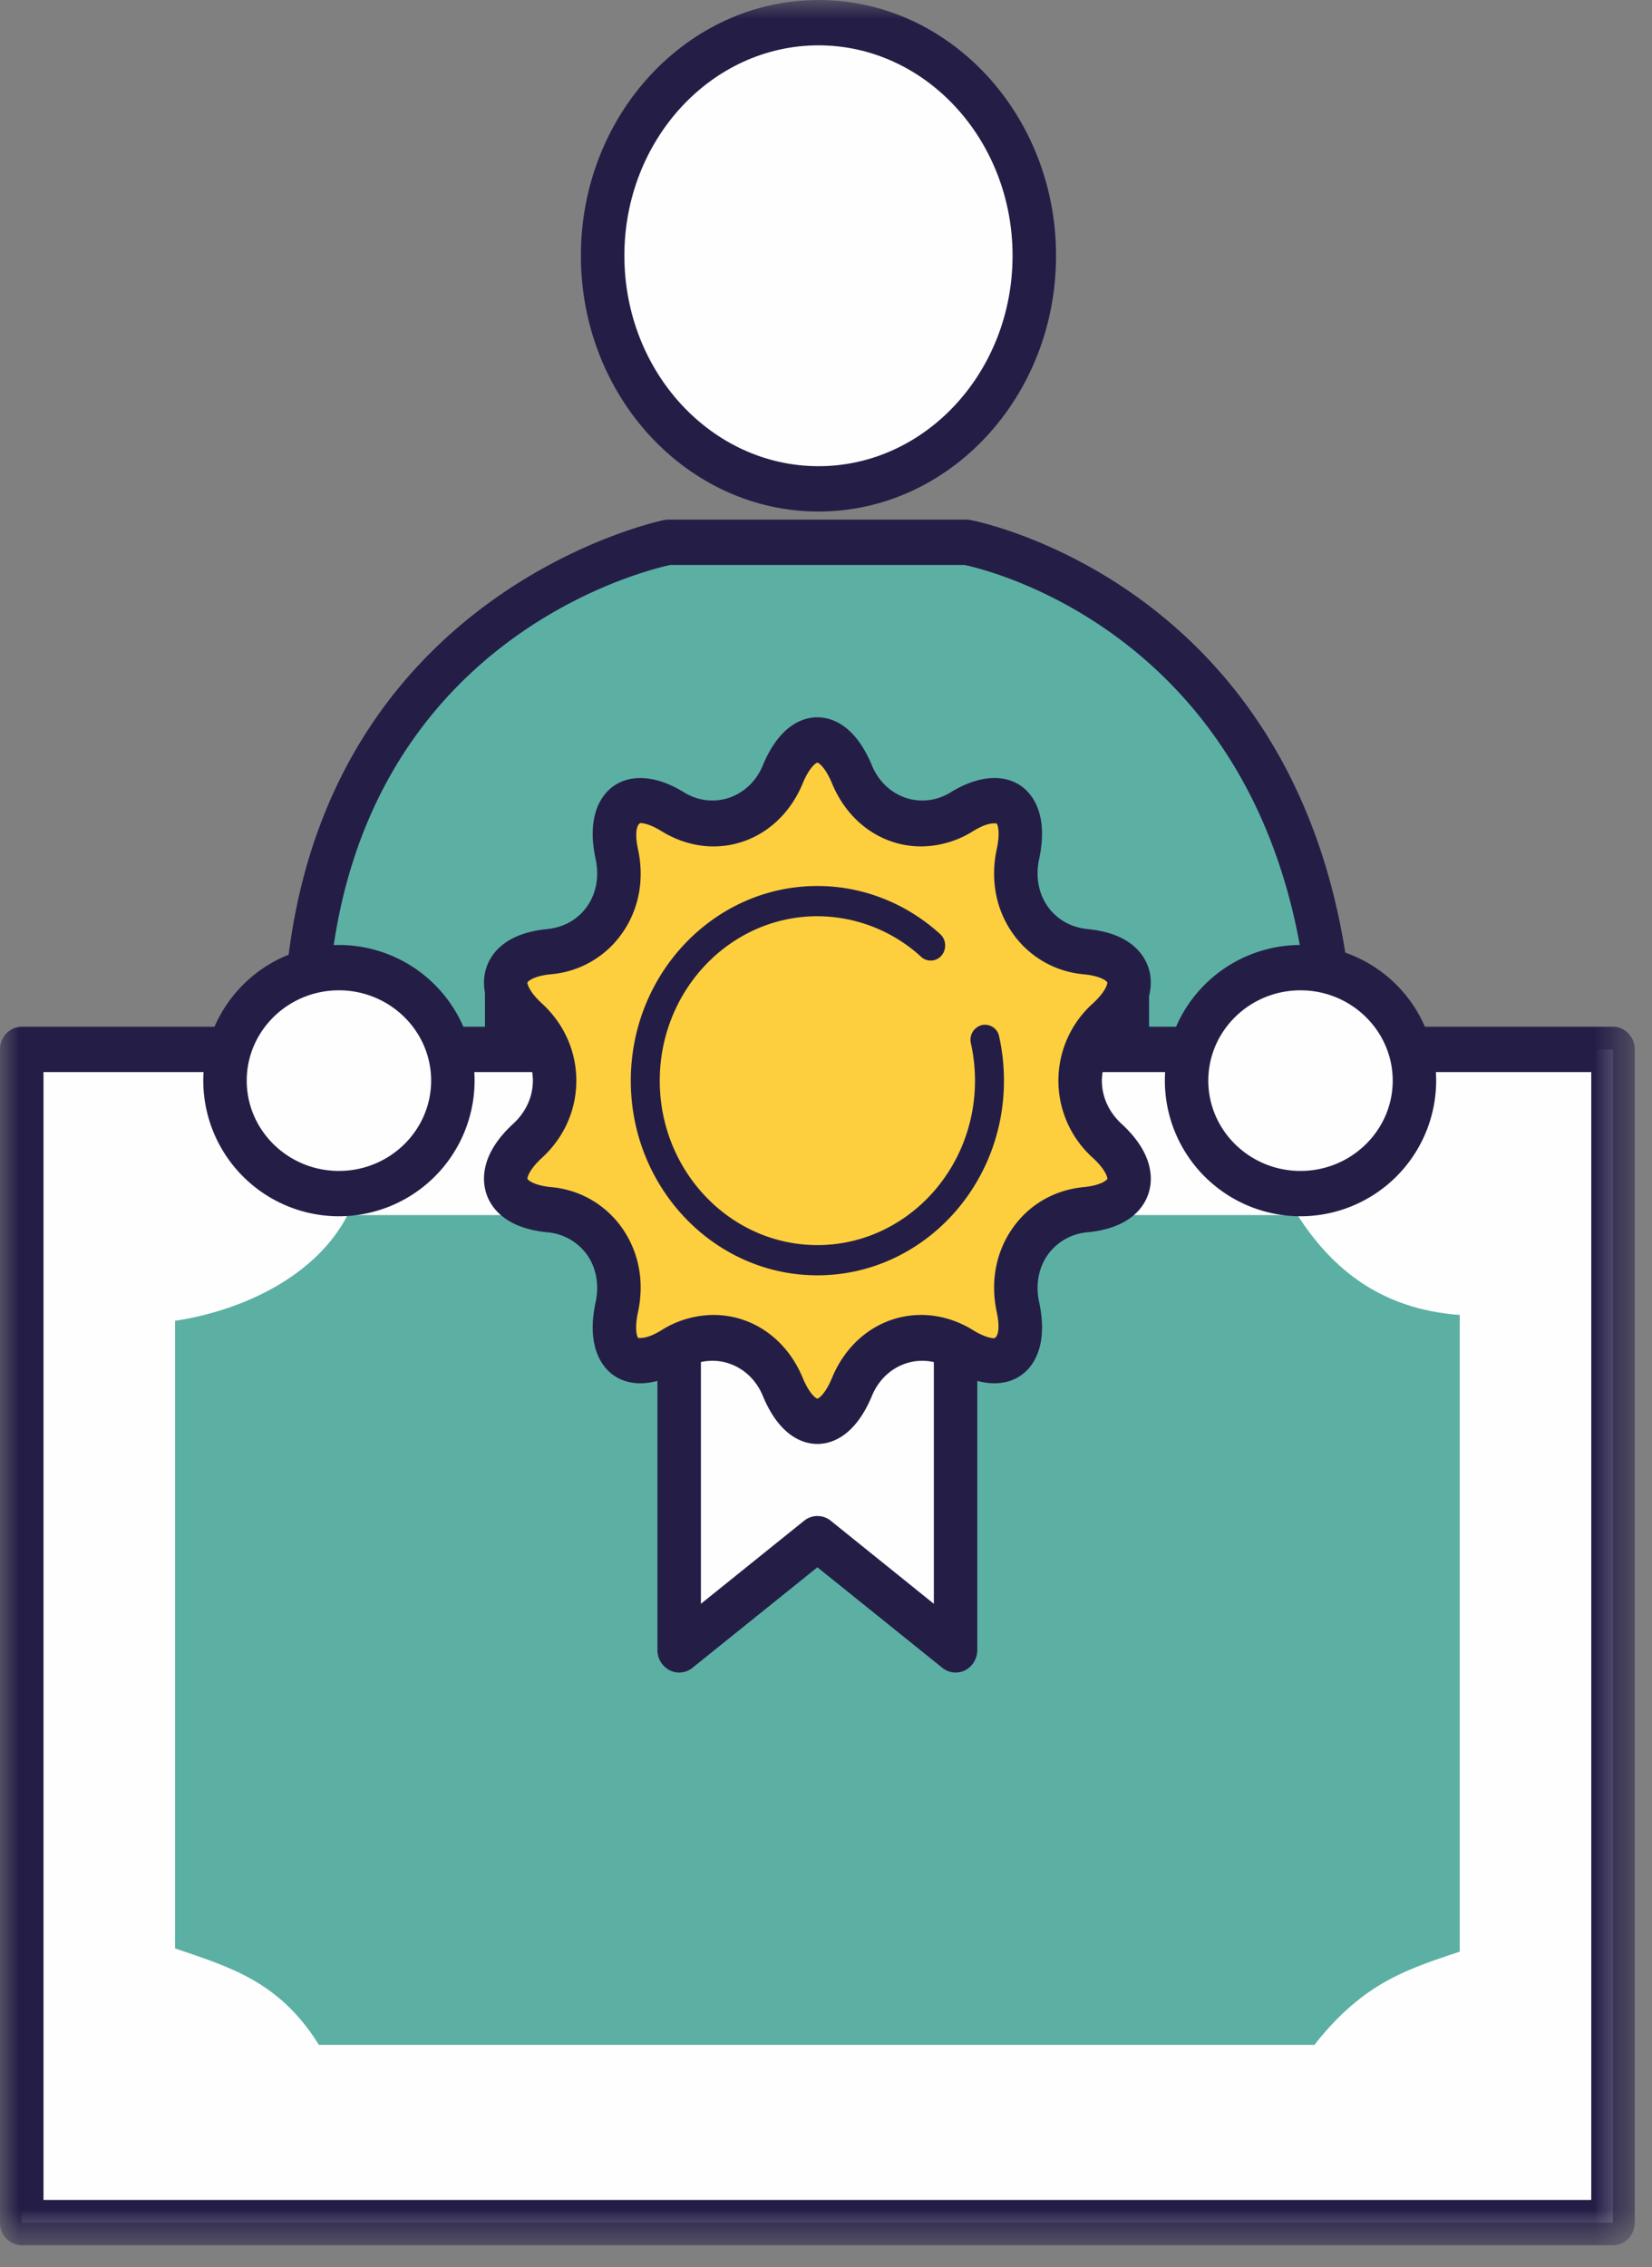
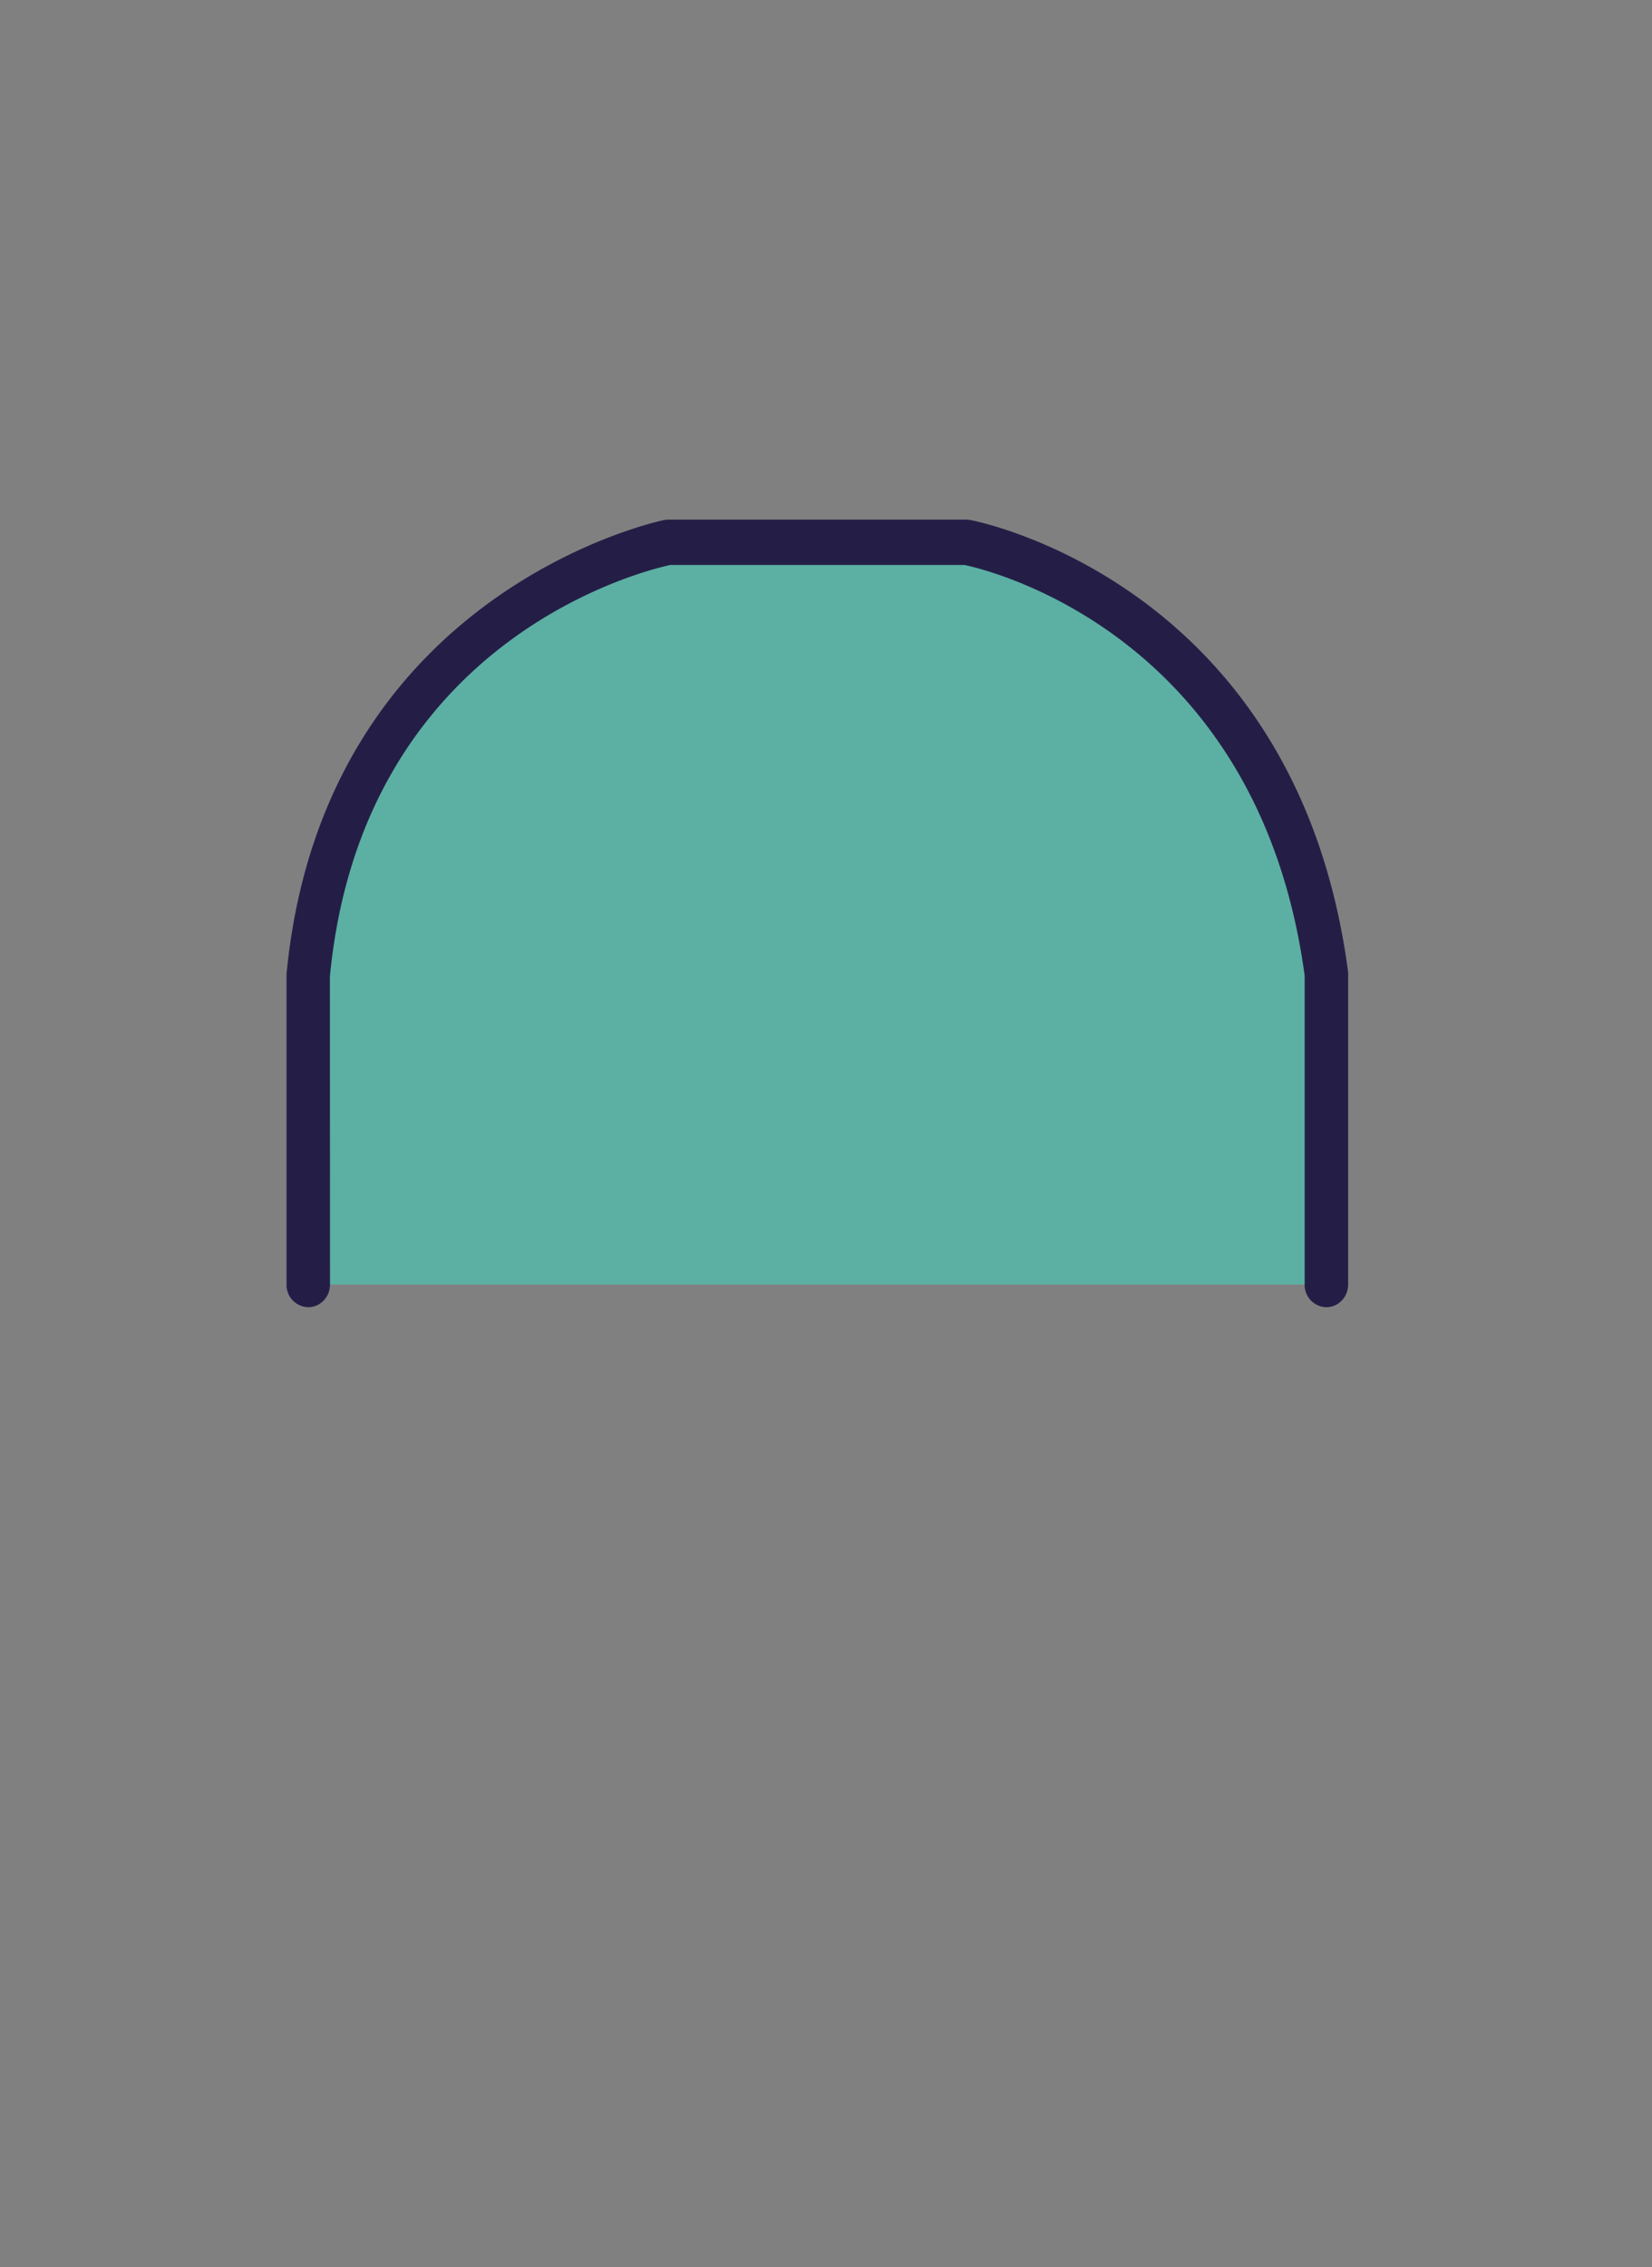
<svg xmlns="http://www.w3.org/2000/svg" xmlns:xlink="http://www.w3.org/1999/xlink" width="43" height="59" viewBox="0 0 43 59">
  <rect x="0" y="0" width="43" height="59" fill="#808080" stroke="none" />
  <defs>
-     <path id="vlpjgqyh9a" d="M0 58.432h42.55V0H0z" />
-   </defs>
+     </defs>
  <g fill="none" fill-rule="evenodd">
    <path d="M8.024 33.429v-8.08c.924-9.585 9.365-11.235 9.365-11.235h7.77s8.06 1.415 9.366 11.235v8.08" fill="#5BB0A3" />
    <path d="M34.525 34.019a.578.578 0 0 1-.566-.59V25.39c-1.202-8.892-8.247-10.56-8.853-10.687h-7.661c-.735.16-8.015 1.96-8.858 10.706l.003 8.019c0 .325-.253.59-.566.59a.578.578 0 0 1-.566-.59v-8.08c.959-9.967 9.738-11.798 9.826-11.814a.579.579 0 0 1 .105-.011h7.77c.032 0 .063.003.094.009.084.014 8.485 1.602 9.833 11.737a.701.701 0 0 1 .005.08v8.079c0 .325-.254.59-.566.59" fill="#241E47" />
    <mask id="cuk8gftdgb" fill="#fff">
      <use xlink:href="#vlpjgqyh9a" />
    </mask>
    <path fill="#241E47" mask="url(#cuk8gftdgb)" d="M28.778 33.58h1.131v-8.23h-1.131zM12.623 33.58h1.132v-8.23h-1.132z" />
    <path d="M26.922 6.654c0 3.355-2.515 6.068-5.616 6.068-3.104 0-5.62-2.713-5.62-6.068 0-3.345 2.516-6.064 5.62-6.064 3.101 0 5.616 2.72 5.616 6.064" fill="#FEFEFE" mask="url(#cuk8gftdgb)" />
    <path d="M21.306 1.18c-2.786 0-5.054 2.457-5.054 5.474 0 3.021 2.268 5.478 5.054 5.478 2.784 0 5.05-2.457 5.05-5.478 0-3.017-2.266-5.474-5.05-5.474m0 12.132c-3.411 0-6.186-2.986-6.186-6.658C15.12 2.985 17.895 0 21.306 0c3.408 0 6.182 2.985 6.182 6.654 0 3.672-2.774 6.658-6.182 6.658" fill="#241E47" mask="url(#cuk8gftdgb)" />
    <path fill="#FEFEFE" mask="url(#cuk8gftdgb)" d="M28.284 27.31h13.7v30.532H.567V27.31h13.701" />
    <path d="M41.985 58.431H.566a.578.578 0 0 1-.566-.59V27.31c0-.326.254-.59.566-.59h13.701c.313 0 .566.264.566.59 0 .326-.253.59-.566.59H1.132v29.351h40.287V27.9H28.284a.578.578 0 0 1-.566-.59c0-.326.253-.59.566-.59h13.7c.313 0 .567.264.567.59v30.531c0 .326-.254.59-.566.59" fill="#241E47" mask="url(#cuk8gftdgb)" />
    <path d="M12.677 31.62H9.048c-.83 1.61-2.77 2.495-4.492 2.752v16.333c1.426.488 2.712.852 3.745 2.51h25.916c.052-.074.106-.139.175-.221 1.209-1.44 2.312-1.77 3.603-2.205V34.22c-2.038-.148-3.321-1.188-4.223-2.6h-3.898" fill="#5BB0A3" mask="url(#cuk8gftdgb)" />
    <path fill="#FEFEFE" mask="url(#cuk8gftdgb)" d="M24.873 35.12v7.817l-3.597-2.895-3.598 2.895V35.12" />
    <path d="M17.678 43.526a.553.553 0 0 1-.249-.06.592.592 0 0 1-.317-.53V35.12c0-.326.254-.59.566-.59.312 0 .566.264.566.59v6.617l2.687-2.162a.55.55 0 0 1 .692 0l2.684 2.162V35.12c0-.326.253-.59.566-.59.312 0 .565.264.565.59v7.816c0 .226-.122.43-.315.53a.549.549 0 0 1-.595-.063l-3.252-2.616-3.252 2.616a.553.553 0 0 1-.346.123" fill="#241E47" mask="url(#cuk8gftdgb)" />
    <path d="M20.374 20.155c.497-1.198 1.307-1.198 1.803 0 .496 1.197 1.782 1.635 2.858.97 1.078-.665 1.736-.167 1.461 1.106-.274 1.274.52 2.415 1.765 2.535 1.247.123 1.497.928.559 1.79a2.092 2.092 0 0 0 0 3.133c.938.863.688 1.668-.559 1.791-1.246.12-2.039 1.262-1.765 2.535.275 1.272-.383 1.77-1.461 1.105-1.076-.663-2.362-.23-2.858.968s-1.306 1.198-1.803 0c-.496-1.197-1.784-1.631-2.861-.968-1.076.665-1.733.167-1.459-1.105.276-1.273-.52-2.415-1.764-2.535-1.246-.123-1.498-.928-.56-1.791.94-.86.94-2.271 0-3.133-.938-.862-.686-1.667.56-1.79 1.244-.12 2.04-1.261 1.764-2.535-.274-1.273.383-1.771 1.459-1.107 1.077.666 2.365.228 2.861-.969" fill="#FDCF3E" mask="url(#cuk8gftdgb)" />
    <path d="M18.57 34.22c1.016 0 1.906.627 2.323 1.635.177.427.348.538.383.542.034-.004.205-.115.382-.542.417-1.008 1.306-1.635 2.32-1.635.463 0 .928.135 1.345.393.311.192.494.213.557.213.085-.032.162-.224.064-.682-.168-.785-.024-1.559.41-2.178.43-.617 1.09-.999 1.854-1.073.45-.044.601-.182.615-.213.006-.034-.04-.237-.377-.548a2.7 2.7 0 0 1 0-4.019c.337-.31.383-.514.376-.548-.013-.03-.164-.168-.614-.21a2.527 2.527 0 0 1-1.855-1.075c-.433-.619-.577-1.393-.41-2.178.1-.458.022-.65-.003-.673-.127-.01-.304.01-.617.204a2.572 2.572 0 0 1-1.343.394c-1.016 0-1.905-.629-2.322-1.638-.179-.43-.35-.538-.383-.542-.031.004-.204.111-.382.542-.417 1.009-1.308 1.638-2.324 1.638-.462 0-.927-.137-1.345-.394-.31-.192-.492-.213-.555-.213-.083.032-.16.224-.062.682.17.782.025 1.556-.407 2.175a2.521 2.521 0 0 1-1.859 1.077c-.448.043-.598.182-.612.213-.007.032.039.236.376.546.578.53.896 1.245.896 2.01 0 .766-.318 1.48-.896 2.01-.337.31-.383.515-.376.547.014.03.164.169.614.213a2.522 2.522 0 0 1 1.857 1.076c.432.62.576 1.392.407 2.175-.099.458-.02.65.004.674.122.008.304-.013.613-.205a2.564 2.564 0 0 1 1.347-.393m2.705 3.357c-.337 0-.97-.163-1.422-1.254-.346-.837-1.294-1.165-2.053-.694-.853.528-1.65.479-2.075-.076-.208-.27-.414-.779-.222-1.667.095-.448.018-.883-.218-1.224a1.42 1.42 0 0 0-1.05-.594c-1.134-.113-1.48-.689-1.582-1.022-.105-.335-.152-1.013.703-1.8.33-.302.513-.702.513-1.123 0-.42-.182-.82-.512-1.123-.856-.787-.809-1.464-.704-1.8.103-.333.448-.909 1.582-1.021.44-.043.81-.253 1.048-.595.238-.34.315-.776.22-1.224-.192-.888.014-1.397.222-1.667.427-.554 1.222-.604 2.075-.075.76.468 1.707.14 2.053-.697.453-1.092 1.085-1.254 1.422-1.254.336 0 .968.162 1.42 1.254.347.838 1.291 1.165 2.052.697.857-.53 1.651-.48 2.077.075.208.27.414.779.222 1.667-.096.448-.017.885.221 1.226.238.34.61.55 1.045.593 1.138.11 1.48.688 1.586 1.022.104.335.15 1.012-.705 1.799a1.517 1.517 0 0 0-.513 1.123c0 .421.182.82.512 1.124.856.786.81 1.464.706 1.797-.105.335-.448.911-1.584 1.024a1.416 1.416 0 0 0-1.047.593c-.238.34-.317.777-.22 1.225.19.888-.015 1.397-.223 1.666-.426.554-1.22.607-2.077.077-.76-.47-1.705-.143-2.051.694-.453 1.091-1.085 1.254-1.42 1.254" fill="#241E47" mask="url(#cuk8gftdgb)" />
    <path d="M25.639 27.06c.077.341.116.7.116 1.065 0 2.58-2.005 4.67-4.479 4.67-2.475 0-4.48-2.09-4.48-4.67 0-2.583 2.005-4.674 4.48-4.674 1.13 0 2.16.436 2.948 1.154" fill="#FDCF3E" mask="url(#cuk8gftdgb)" />
    <path d="M21.276 33.189c-2.679 0-4.857-2.271-4.857-5.064 0-2.795 2.178-5.068 4.857-5.068 1.175 0 2.31.445 3.197 1.253.156.141.173.39.036.554a.367.367 0 0 1-.532.037 4.01 4.01 0 0 0-2.7-1.057c-2.264 0-4.104 1.92-4.104 4.281 0 2.358 1.84 4.277 4.103 4.277 2.262 0 4.102-1.919 4.102-4.277 0-.332-.036-.66-.107-.975a.395.395 0 0 1 .281-.472.374.374 0 0 1 .454.293c.084.373.126.762.126 1.154 0 2.793-2.179 5.064-4.856 5.064" fill="#241E47" mask="url(#cuk8gftdgb)" />
    <path d="M11.787 28.123c0 1.621-1.327 2.938-2.966 2.938-1.638 0-2.964-1.317-2.964-2.938 0-1.624 1.326-2.94 2.964-2.94 1.639 0 2.966 1.316 2.966 2.94" fill="#FEFEFE" mask="url(#cuk8gftdgb)" />
    <path d="M8.821 25.772c-1.323 0-2.399 1.056-2.399 2.35 0 1.295 1.076 2.35 2.4 2.35 1.323 0 2.4-1.055 2.4-2.35 0-1.294-1.077-2.35-2.4-2.35m0 5.88a3.534 3.534 0 0 1-3.531-3.53 3.535 3.535 0 0 1 3.53-3.53 3.535 3.535 0 0 1 3.532 3.53 3.534 3.534 0 0 1-3.532 3.53" fill="#241E47" mask="url(#cuk8gftdgb)" />
    <path d="M36.816 28.123c0 1.621-1.327 2.938-2.966 2.938-1.639 0-2.964-1.317-2.964-2.938 0-1.624 1.325-2.94 2.964-2.94s2.966 1.316 2.966 2.94" fill="#FEFEFE" mask="url(#cuk8gftdgb)" />
    <path d="M33.85 25.772c-1.323 0-2.399 1.056-2.399 2.35 0 1.295 1.076 2.35 2.4 2.35 1.322 0 2.4-1.055 2.4-2.35 0-1.294-1.078-2.35-2.4-2.35m0 5.88a3.534 3.534 0 0 1-3.531-3.53 3.535 3.535 0 0 1 3.53-3.53 3.535 3.535 0 0 1 3.532 3.53 3.534 3.534 0 0 1-3.532 3.53" fill="#241E47" mask="url(#cuk8gftdgb)" />
  </g>
</svg>